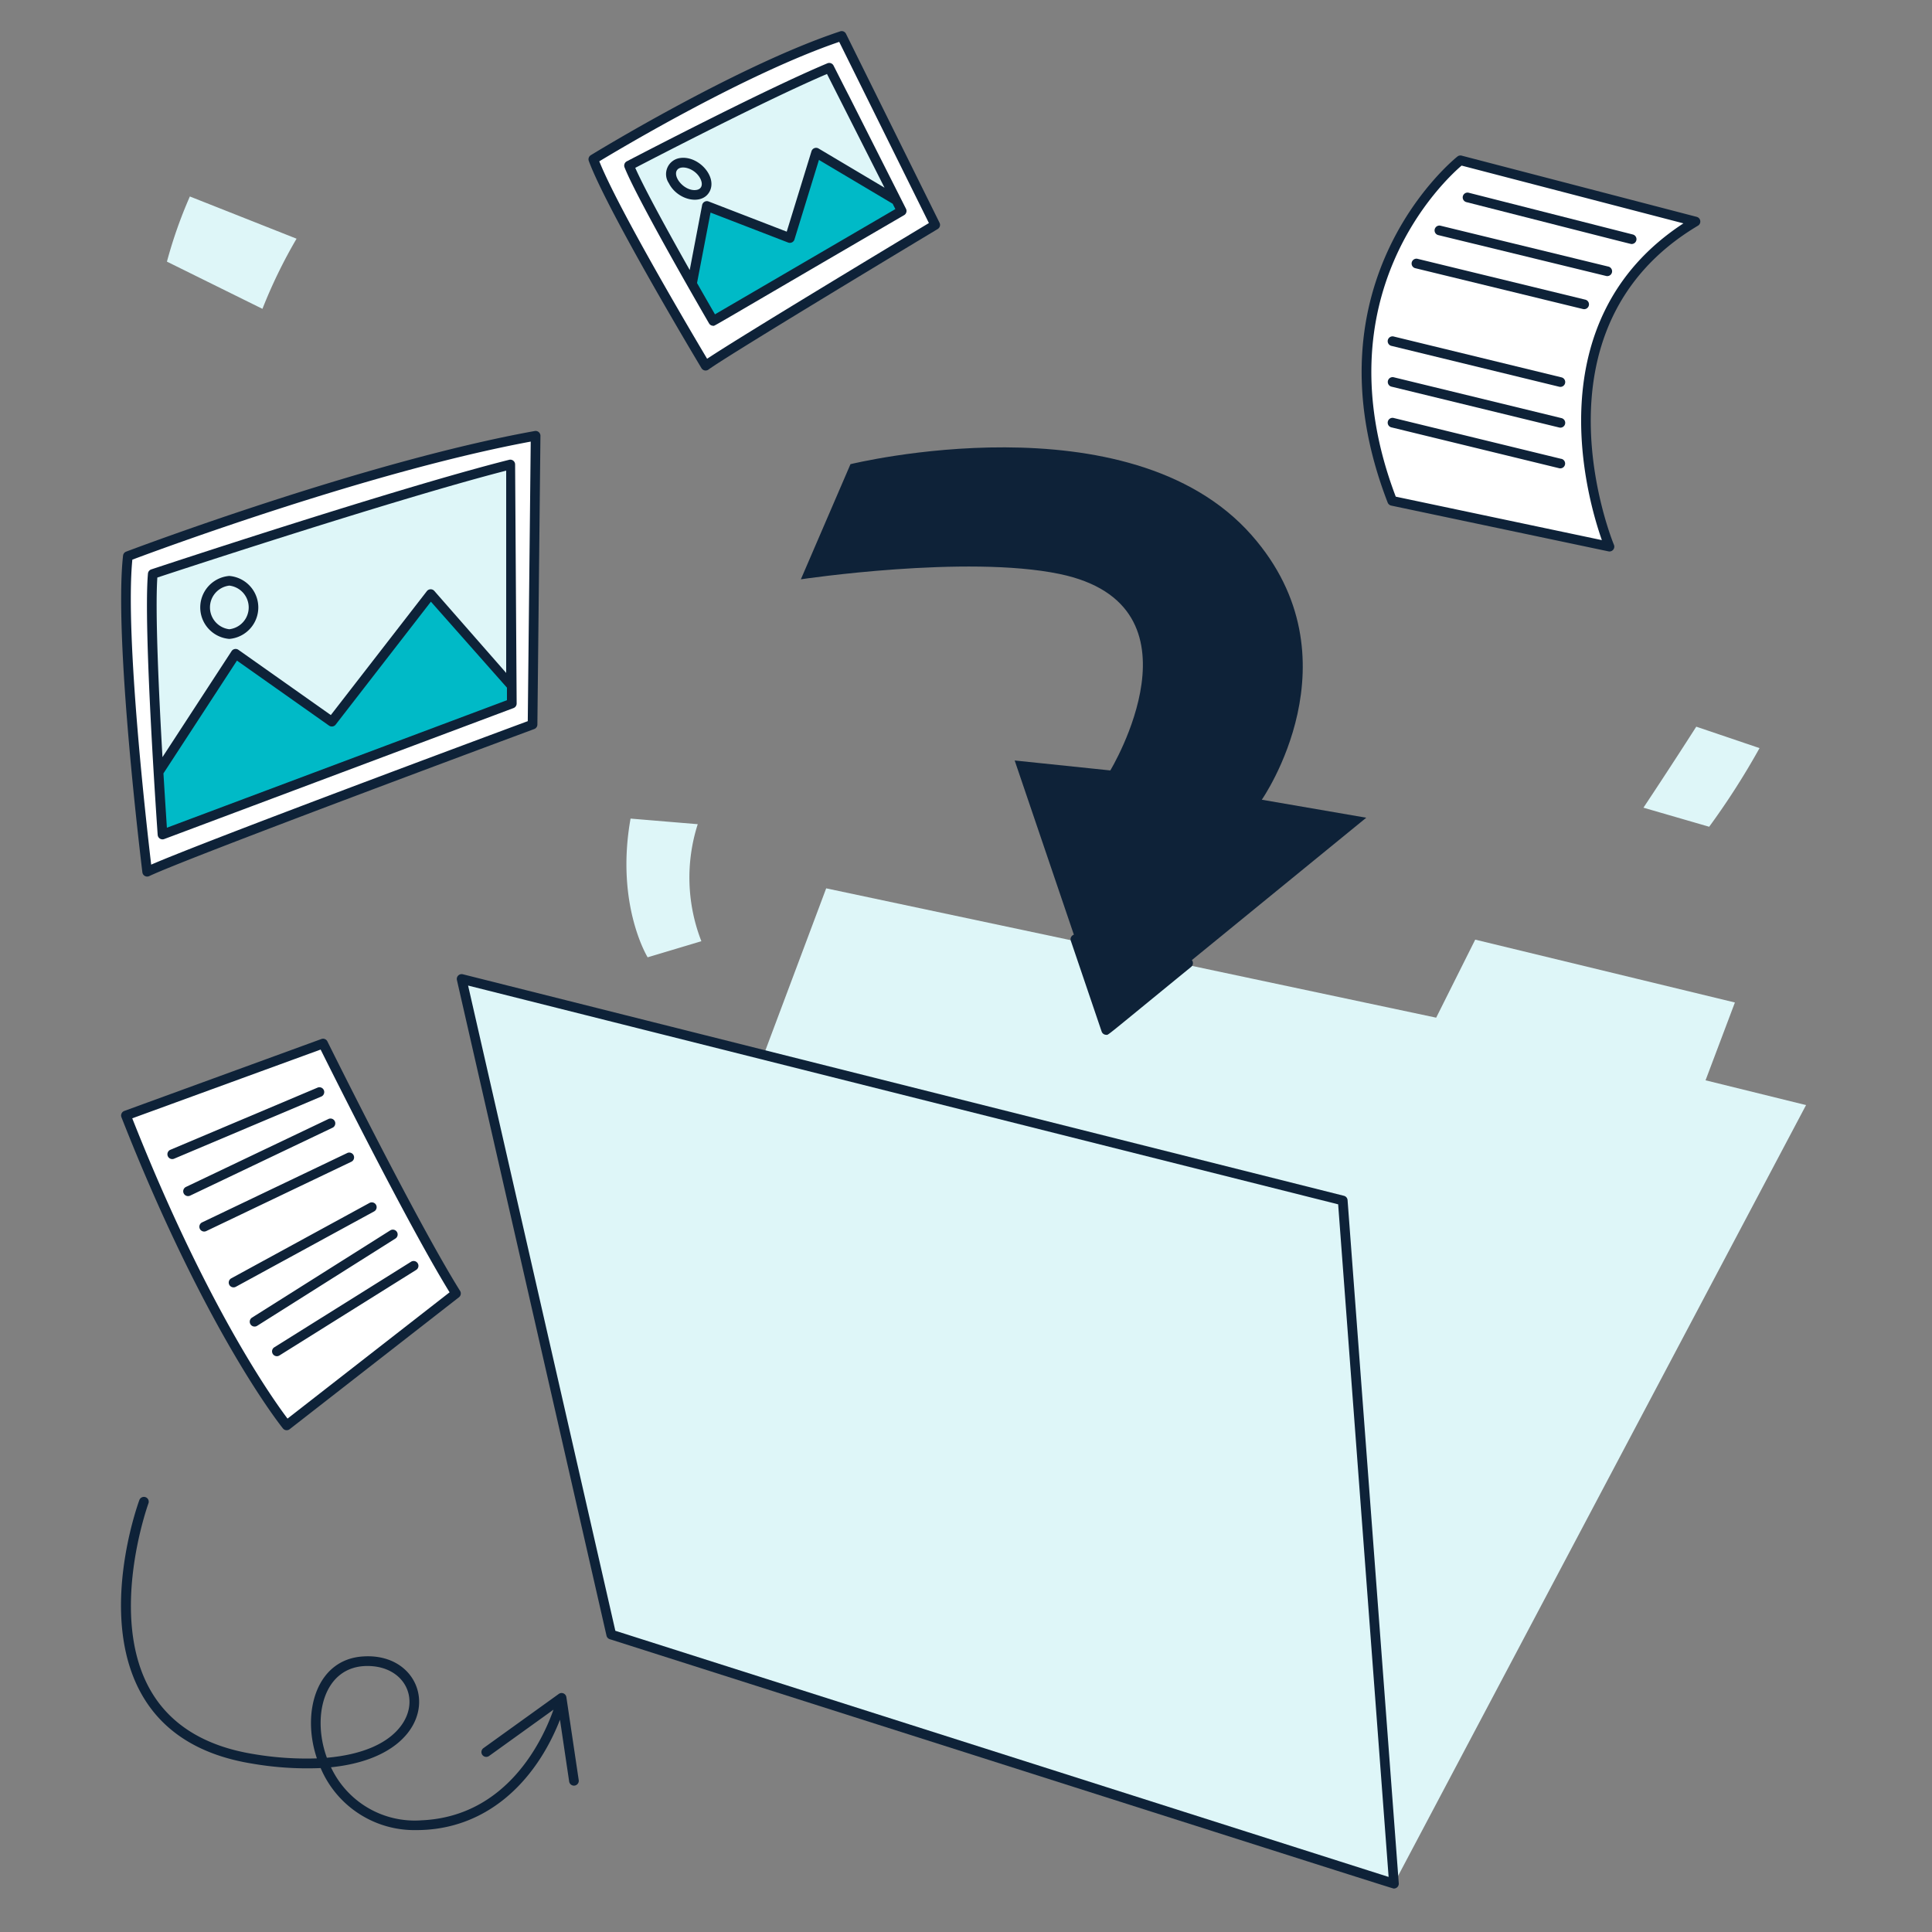
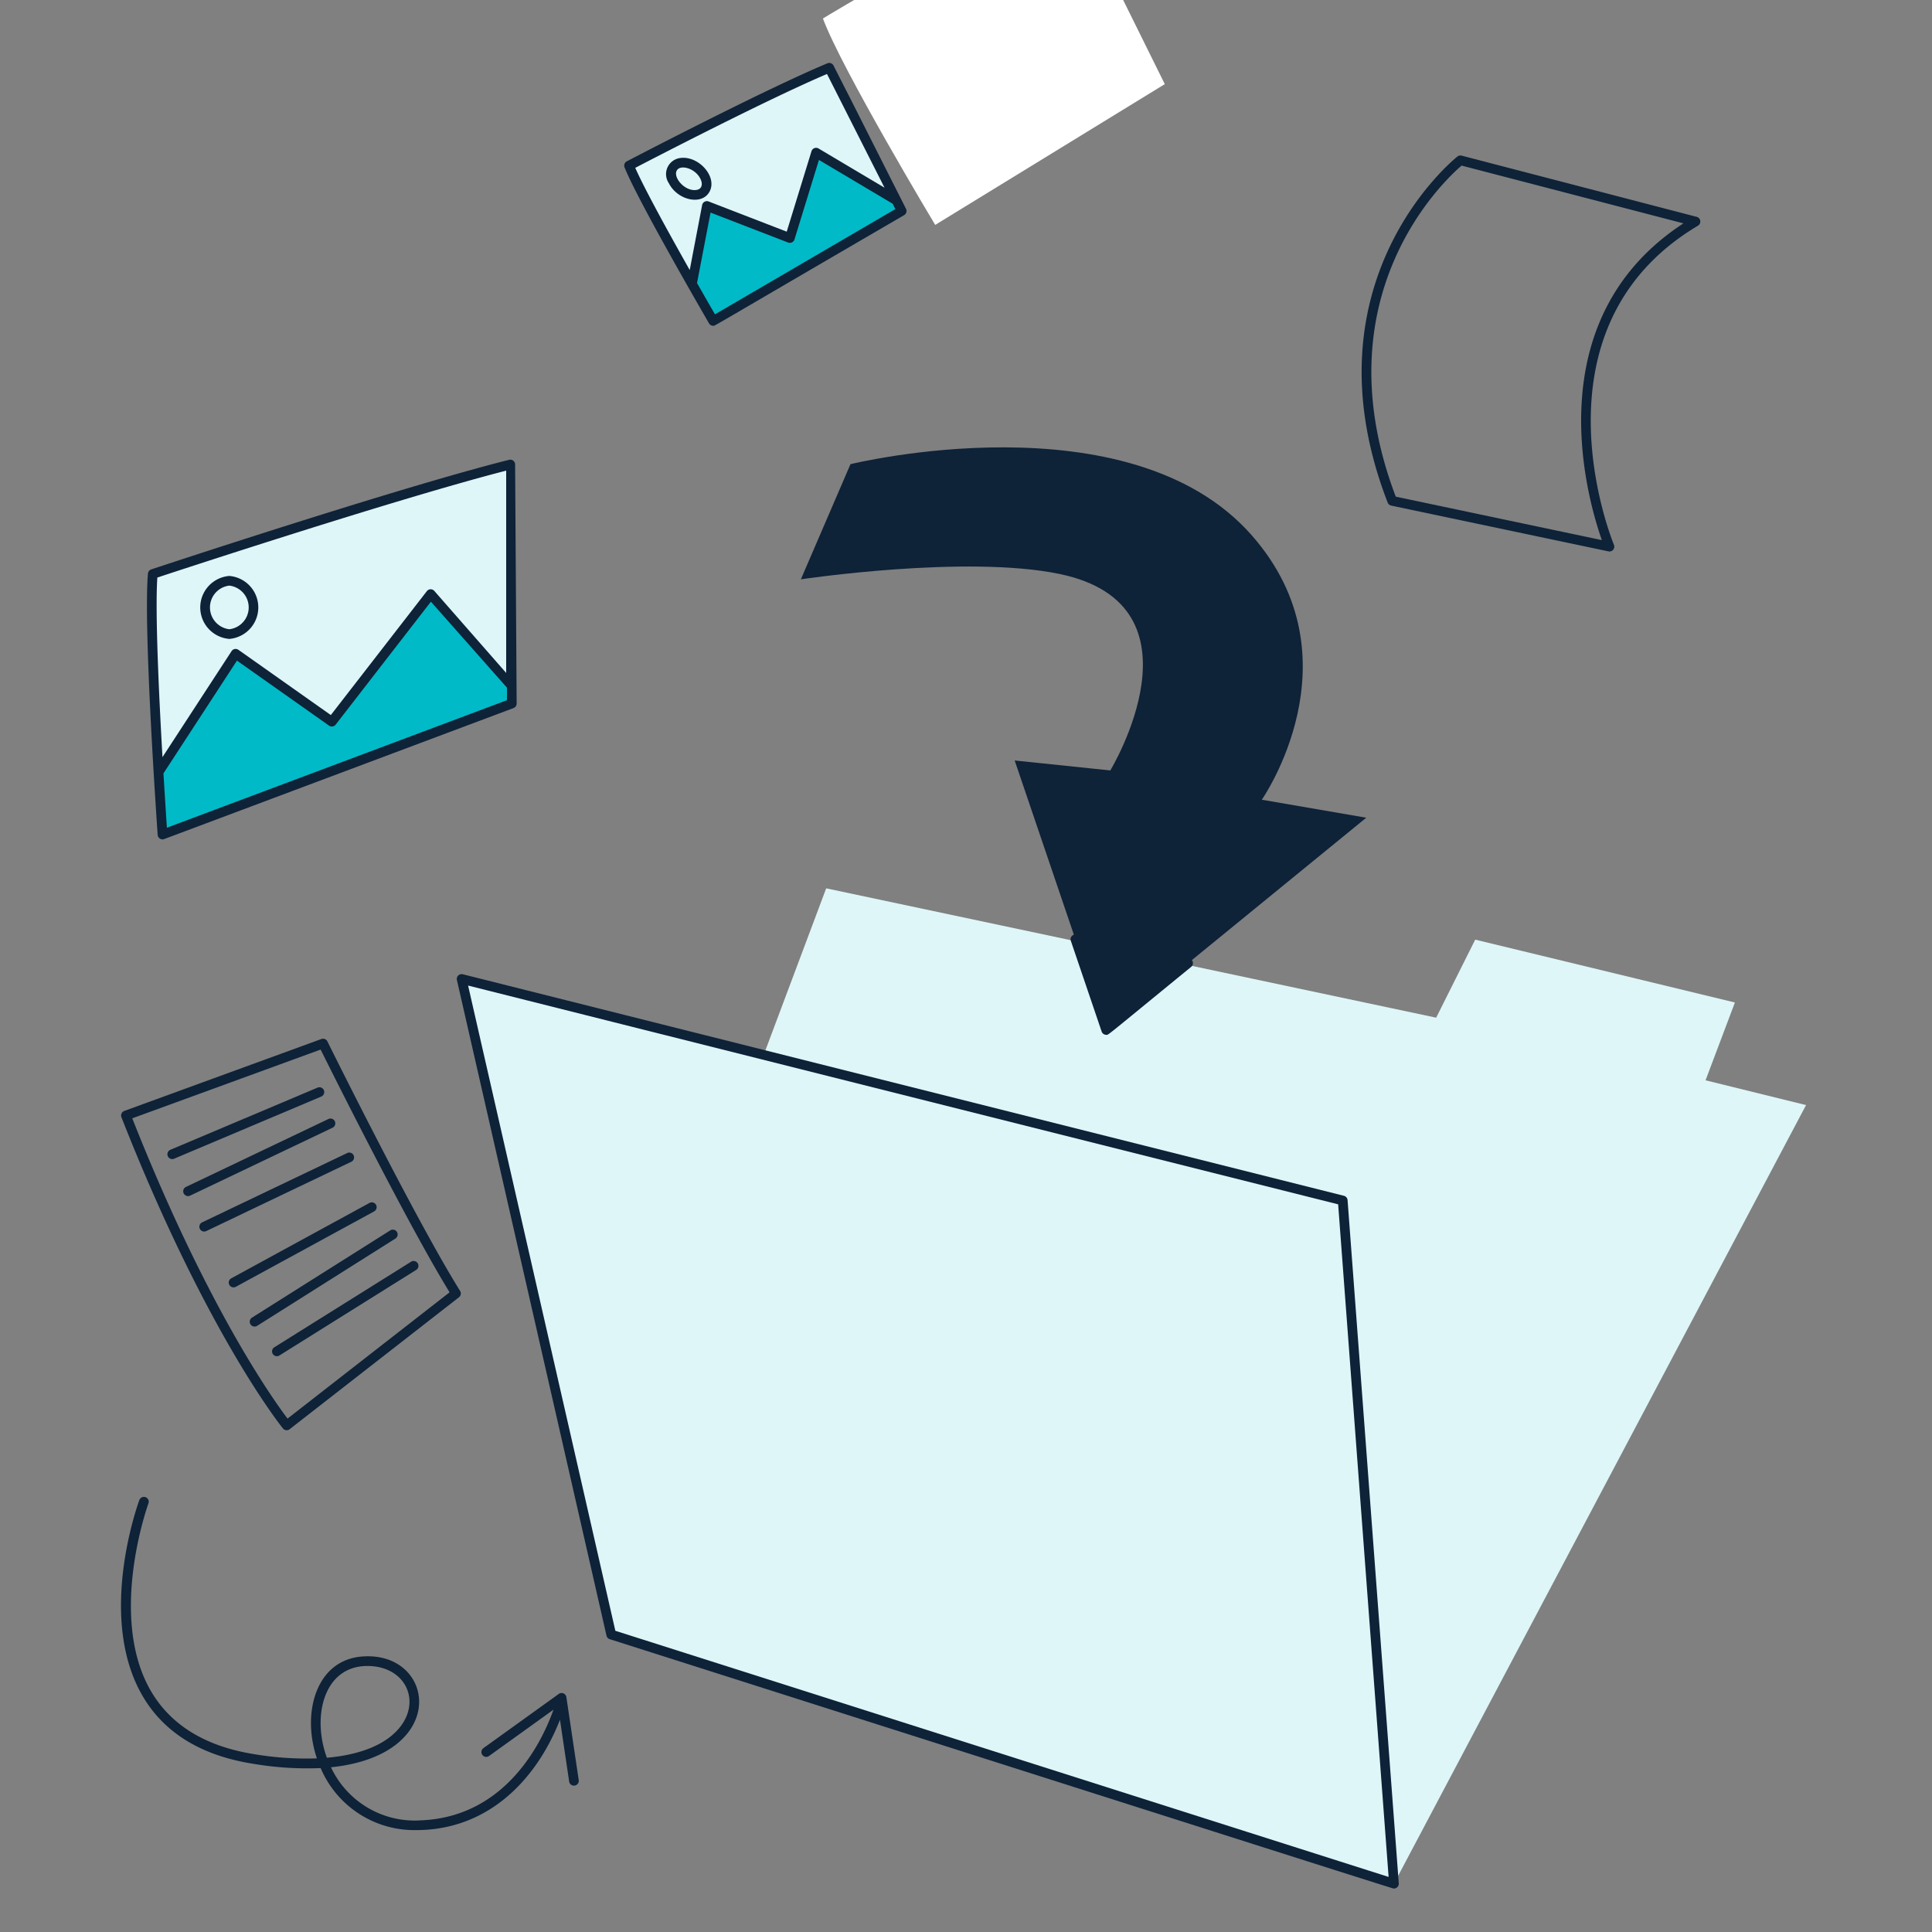
<svg xmlns="http://www.w3.org/2000/svg" fill="none" viewBox="0 0 200 200" height="100" width="100">
  <rect x="0" y="0" width="200" height="200" fill="#808080" stroke="none" />
  <path fill="#def6f8" fill-rule="evenodd" d="M176.558 111.832l3.038-8.054-26.882-6.507-4.042 8.078L85.527 91.96l-6.469 17.244-31.27-7.862 15.484 67.865L144.302 195l42.66-80.602-10.404-2.566z" clip-rule="evenodd" />
  <path fill="#0e2238" fill-rule="evenodd" d="M88.042 48.05l-5.136 11.92s17.094-2.562 26.775-.554c15.628 3.242 5.258 20.339 5.258 20.339l-9.9-1.03 9.479 27.9 26.916-21.975-10.813-1.863s10.208-14.6-1.052-27.385c-12.718-14.443-41.527-7.351-41.527-7.351z" clip-rule="evenodd" />
-   <path fill="#fff" fill-rule="evenodd" d="M175.52 22.933L151.183 16.6s-15.93 12.347-7.064 35.253l22.494 4.74s-9.581-22.66 8.907-33.66zM13.038 115.474l20.406-7.447S42.55 126.45 47.2 133.899l-17.523 13.656s-7.753-9.456-16.639-32.081zm42.408-70.361L55.13 75s-35.715 13.25-39.9 15.24c0 0-2.965-24.062-2-32.665 0 .003 24.246-9.226 42.216-12.46z" clip-rule="evenodd" />
-   <path fill="#fff" d="M96.812 23.282s-21.637 13-23.767 14.573c0 0-9.678-16.12-11.623-21.365 0 0 14.966-9.211 25.708-12.77l9.682 19.562z" />
-   <path fill="#0e2238" d="M97.261 23.06L87.578 3.5a.494.494 0 00-.606-.253C76.3 6.782 61.31 15.97 61.16 16.064a.5.5 0 00-.207.6c1.94 5.228 11.267 20.789 11.663 21.449a.5.5 0 00.726.145C75.428 36.72 96.854 23.84 97.07 23.71a.5.5 0 00.191-.651zm-24.06 14.08c-1.546-2.594-9.17-15.473-11.162-20.44 2.3-1.39 15.223-9.085 24.836-12.365L96.16 23.09c-2.877 1.73-19.51 11.746-22.96 14.05z" />
+   <path fill="#fff" d="M96.812 23.282c0 0-9.678-16.12-11.623-21.365 0 0 14.966-9.211 25.708-12.77l9.682 19.562z" />
  <path fill="#def6f8" fill-rule="evenodd" d="M16.822 86.39s-1.5-21.3-1.009-26.97c0 0 25.252-8.355 37.091-11.337v24.75L16.822 86.39zm57.012-53.165s-7.343-12.635-8.716-16.08c0 0 13.9-7.275 20.728-10.128l7.5 14.825-19.512 11.383z" clip-rule="evenodd" />
  <path fill="#00bac7" fill-rule="evenodd" d="M16.406 79.926l7.986-12.249 9.956 7.03L44.58 61.5l8.4 9.506-.08 1.827L16.822 86.39l-.416-6.464zm57.428-46.701l-2.347-4.093 1.86-7.863 8.686 3.18 2.494-8.432 8.057 4.322.76 1.5-19.51 11.386z" clip-rule="evenodd" />
  <path fill="#def6f8" fill-rule="evenodd" d="M23.737 60.122a2.772 2.772 0 010 5.518 2.772 2.772 0 010-5.518zM70.49 16.853a2.61 2.61 0 012.458 1.428c.455.913.092 1.755-.809 1.88a2.609 2.609 0 01-2.457-1.43c-.455-.912-.093-1.754.808-1.878z" clip-rule="evenodd" />
-   <path fill="#def6f8" d="M65.276 84.74l6.954.58a18.128 18.128 0 00.376 12.114L67.044 99.1s-3.362-5.449-1.768-14.36zM19.655 20.339a47.018 47.018 0 00-2.374 6.745l9.887 4.887a52.267 52.267 0 013.532-7.262l-11.045-4.37zm150.474 63.273s2.573-3.86 5.468-8.387l6.55 2.218a78.18 78.18 0 01-5.213 8.142l-6.805-1.973z" />
  <path fill="#0e2238" d="M139.5 124.237a.5.5 0 00-.377-.448L47.91 100.856a.507.507 0 00-.473.129.496.496 0 00-.136.471l15.484 67.866a.498.498 0 00.335.365C147.293 196.5 144.18 195.5 144.3 195.5a.508.508 0 00.367-.159.507.507 0 00.133-.378l-5.3-70.726zm-75.8 44.581l-15.243-66.793 90.068 22.647 5.223 69.627L63.7 168.818zm50.342-62.033a.505.505 0 00.474.339c.263 0-.391.47 8.793-7.032a.503.503 0 00.072-.704.502.502 0 00-.705-.072l-7.918 6.465-2.958-8.71a.502.502 0 00-.923-.061.498.498 0 00-.025.382l3.19 9.393zm61.604-84.335l-24.337-6.338a.493.493 0 00-.432.088c-.163.126-16.122 12.842-7.224 35.829a.503.503 0 00.363.309l22.494 4.74a.5.5 0 00.563-.683c-.094-.222-9.2-22.378 8.7-33.032a.502.502 0 00.119-.761.5.5 0 00-.246-.152zm-9.822 33.463l-21.336-4.5c-7.9-20.78 5.091-32.8 6.817-34.271l22.964 5.98c-15.349 10.028-9.934 28.564-8.445 32.79z" />
-   <path fill="#0e2238" d="M151.786 20.92c18.084 4.605 17.021 4.34 17.124 4.34a.5.5 0 00.123-.984l-17-4.325a.498.498 0 00-.544.738.498.498 0 00.298.231h-.001zm14.687 6.671l-17.32-4.218a.496.496 0 00-.545.178.5.5 0 00.309.793l17.32 4.217a.503.503 0 00.546-.177.498.498 0 00.02-.573.508.508 0 00-.33-.22zm-2.379 3.426L146.773 26.8a.501.501 0 00-.565.75.497.497 0 00.328.22l17.321 4.218a.502.502 0 00.62-.363.5.5 0 00-.383-.608zm-2.477 8.041L144.3 34.841a.5.5 0 10-.236.97l17.32 4.218a.5.5 0 10.236-.97h-.003zm0 4.219L144.3 39.06a.5.5 0 10-.236.971l17.32 4.218a.5.5 0 10.236-.97h-.003zm0 4.223L144.3 43.277a.5.5 0 10-.236.97l17.32 4.219a.5.5 0 10.236-.971l-.003.005zM15.45 90.693c4.112-1.957 39.5-15.09 39.854-15.223a.5.5 0 00.326-.463l.316-29.889a.5.5 0 00-.588-.5c-17.81 3.207-42.063 12.4-42.3 12.488a.5.5 0 00-.32.412c-.957 8.564 1.883 31.8 2 32.782a.5.5 0 00.711.393zM13.7 57.936C16.45 56.9 38.335 48.8 54.94 45.714l-.306 28.94C50.99 76.005 21.582 86.935 15.65 89.506c-.462-3.908-2.718-23.708-1.95-31.57z" />
  <path fill="#0e2238" d="M17 86.858L53.158 73.3a.5.5 0 00.325-.47c0-.233.017 2.708-.159-24.75a.498.498 0 00-.624-.48c-11.719 2.95-36.792 11.26-37.044 11.345a.501.501 0 00-.34.432c-.492 5.643.946 26.177 1.007 27.048a.501.501 0 00.677.433zm.277-1.172c-.068-1.006-.2-3.065-.357-5.626l7.61-11.674 9.533 6.73a.5.5 0 00.683-.1l9.862-12.73 7.872 8.9v1.3l-35.203 13.2zm-.988-25.9C19.183 58.83 41.214 51.6 52.4 48.72v20.943l-7.442-8.493a.5.5 0 00-.769.024l-9.942 12.828-9.566-6.753a.5.5 0 00-.708.135l-7.154 10.974c-.37-6.452-.77-15.028-.532-18.59l.003-.003zM73.4 33.475a.5.5 0 00.432.25c.21 0-1.118.707 19.762-11.453a.5.5 0 00.195-.657c-15.114-29.927-1.708-3.4-7.5-14.825a.5.5 0 00-.639-.236C78.888 9.384 65.025 16.63 64.886 16.7a.5.5 0 00-.232.63c1.37 3.44 8.446 15.63 8.746 16.146zm.613-.935a561.4 561.4 0 01-1.857-3.242l1.4-7.292 8.028 3.1a.5.5 0 00.66-.319l2.532-8.232 7.632 4.535.28.554L74.013 32.54zM85.61 7.658l5.955 11.772-6.826-4.057a.5.5 0 00-.734.282l-2.563 8.326-8.087-3.125a.5.5 0 00-.67.373L71.4 27.954c-2.073-3.669-4.67-8.375-5.639-10.579 2.288-1.193 13.663-7.076 19.85-9.717z" />
  <path fill="#0e2238" d="M23.737 66.14a3.27 3.27 0 000-6.518 3.269 3.269 0 000 6.517zm0-5.518a2.274 2.274 0 010 4.517 2.275 2.275 0 010-4.517zM73.46 19.825c.813-1.543-1.146-3.727-3.039-3.468a1.678 1.678 0 00-1.187 2.6c.884 1.772 3.434 2.363 4.225.868zm-3.4-2.169c.34-.649 1.886-.271 2.444.849.273.545.178 1.076-.429 1.161-1.16.163-2.41-1.266-2.02-2.01h.004zm-36.788 89.902l-20.406 7.447a.507.507 0 00-.284.264.498.498 0 00-.01.388c8.813 22.44 16.641 32.12 16.719 32.216a.498.498 0 00.694.077l17.526-13.657a.5.5 0 00.116-.66c-4.587-7.34-13.644-25.642-13.735-25.827a.5.5 0 00-.62-.248zm13.27 26.222l-16.777 13.073c-1.493-1.972-8.373-11.6-16.074-31.085l19.5-7.117c1.341 2.691 9.064 18.154 13.351 25.129z" />
  <path fill="#0e2238" d="M32.871 112.592l-15.26 6.445a.501.501 0 00.388.922l15.261-6.445a.504.504 0 00.267-.655.498.498 0 00-.656-.267zm-13.856 10.944a.501.501 0 00.667.236l14.775-7.046a.504.504 0 00.204-.651.498.498 0 00-.634-.249l-14.776 7.044a.499.499 0 00-.236.666zm1.671 3.669a.499.499 0 00.666.235l15.048-7.191a.5.5 0 00-.431-.9l-15.05 7.192a.502.502 0 00-.233.664zm3.052 5.802a.5.5 0 00.678.2l14.322-7.807a.499.499 0 00-.102-.911.5.5 0 00-.376.033l-14.323 7.812a.499.499 0 00-.199.673zm2.194 4.084a.496.496 0 00.508.227.5.5 0 00.182-.07l14.31-9.033a.5.5 0 10-.534-.846l-14.31 9.03a.499.499 0 00-.156.692zm2.307 3.068a.498.498 0 00.689.158l14.137-8.845a.5.5 0 10-.53-.847L28.4 139.469a.496.496 0 00-.23.507.5.5 0 00.069.183zm30.392 35.529a.5.5 0 00-.787-.333l-7.8 5.611a.503.503 0 00-.114.699.502.502 0 00.698.114l6.668-4.795c-1.069 3.031-4.733 11.058-13.655 11.454a9.574 9.574 0 01-9.379-5.491c12.332-1.26 10.837-11.927 3.371-11.475-4.87.263-6.443 5.769-4.828 10.555a32.68 32.68 0 01-6.552-.446c-4.994-.808-8.568-3-10.62-6.508-4.5-7.693-.31-19.325-.268-19.441a.499.499 0 00-.68-.627.503.503 0 00-.259.281c-.182.494-4.395 12.185.341 20.289 2.211 3.782 6.022 6.135 11.327 6.992a33.44 33.44 0 007.1.463 10.537 10.537 0 009.912 6.42c7.127 0 12.274-4.842 14.863-11.422l.95 6.394a.499.499 0 00.99-.147l-1.278-8.587zm-20.6-3.226c3.794 0 5.481 3.349 3.563 6.08-1.357 1.931-4.09 3.1-7.755 3.419-1.574-4.294-.32-9.499 4.193-9.499z" />
</svg>